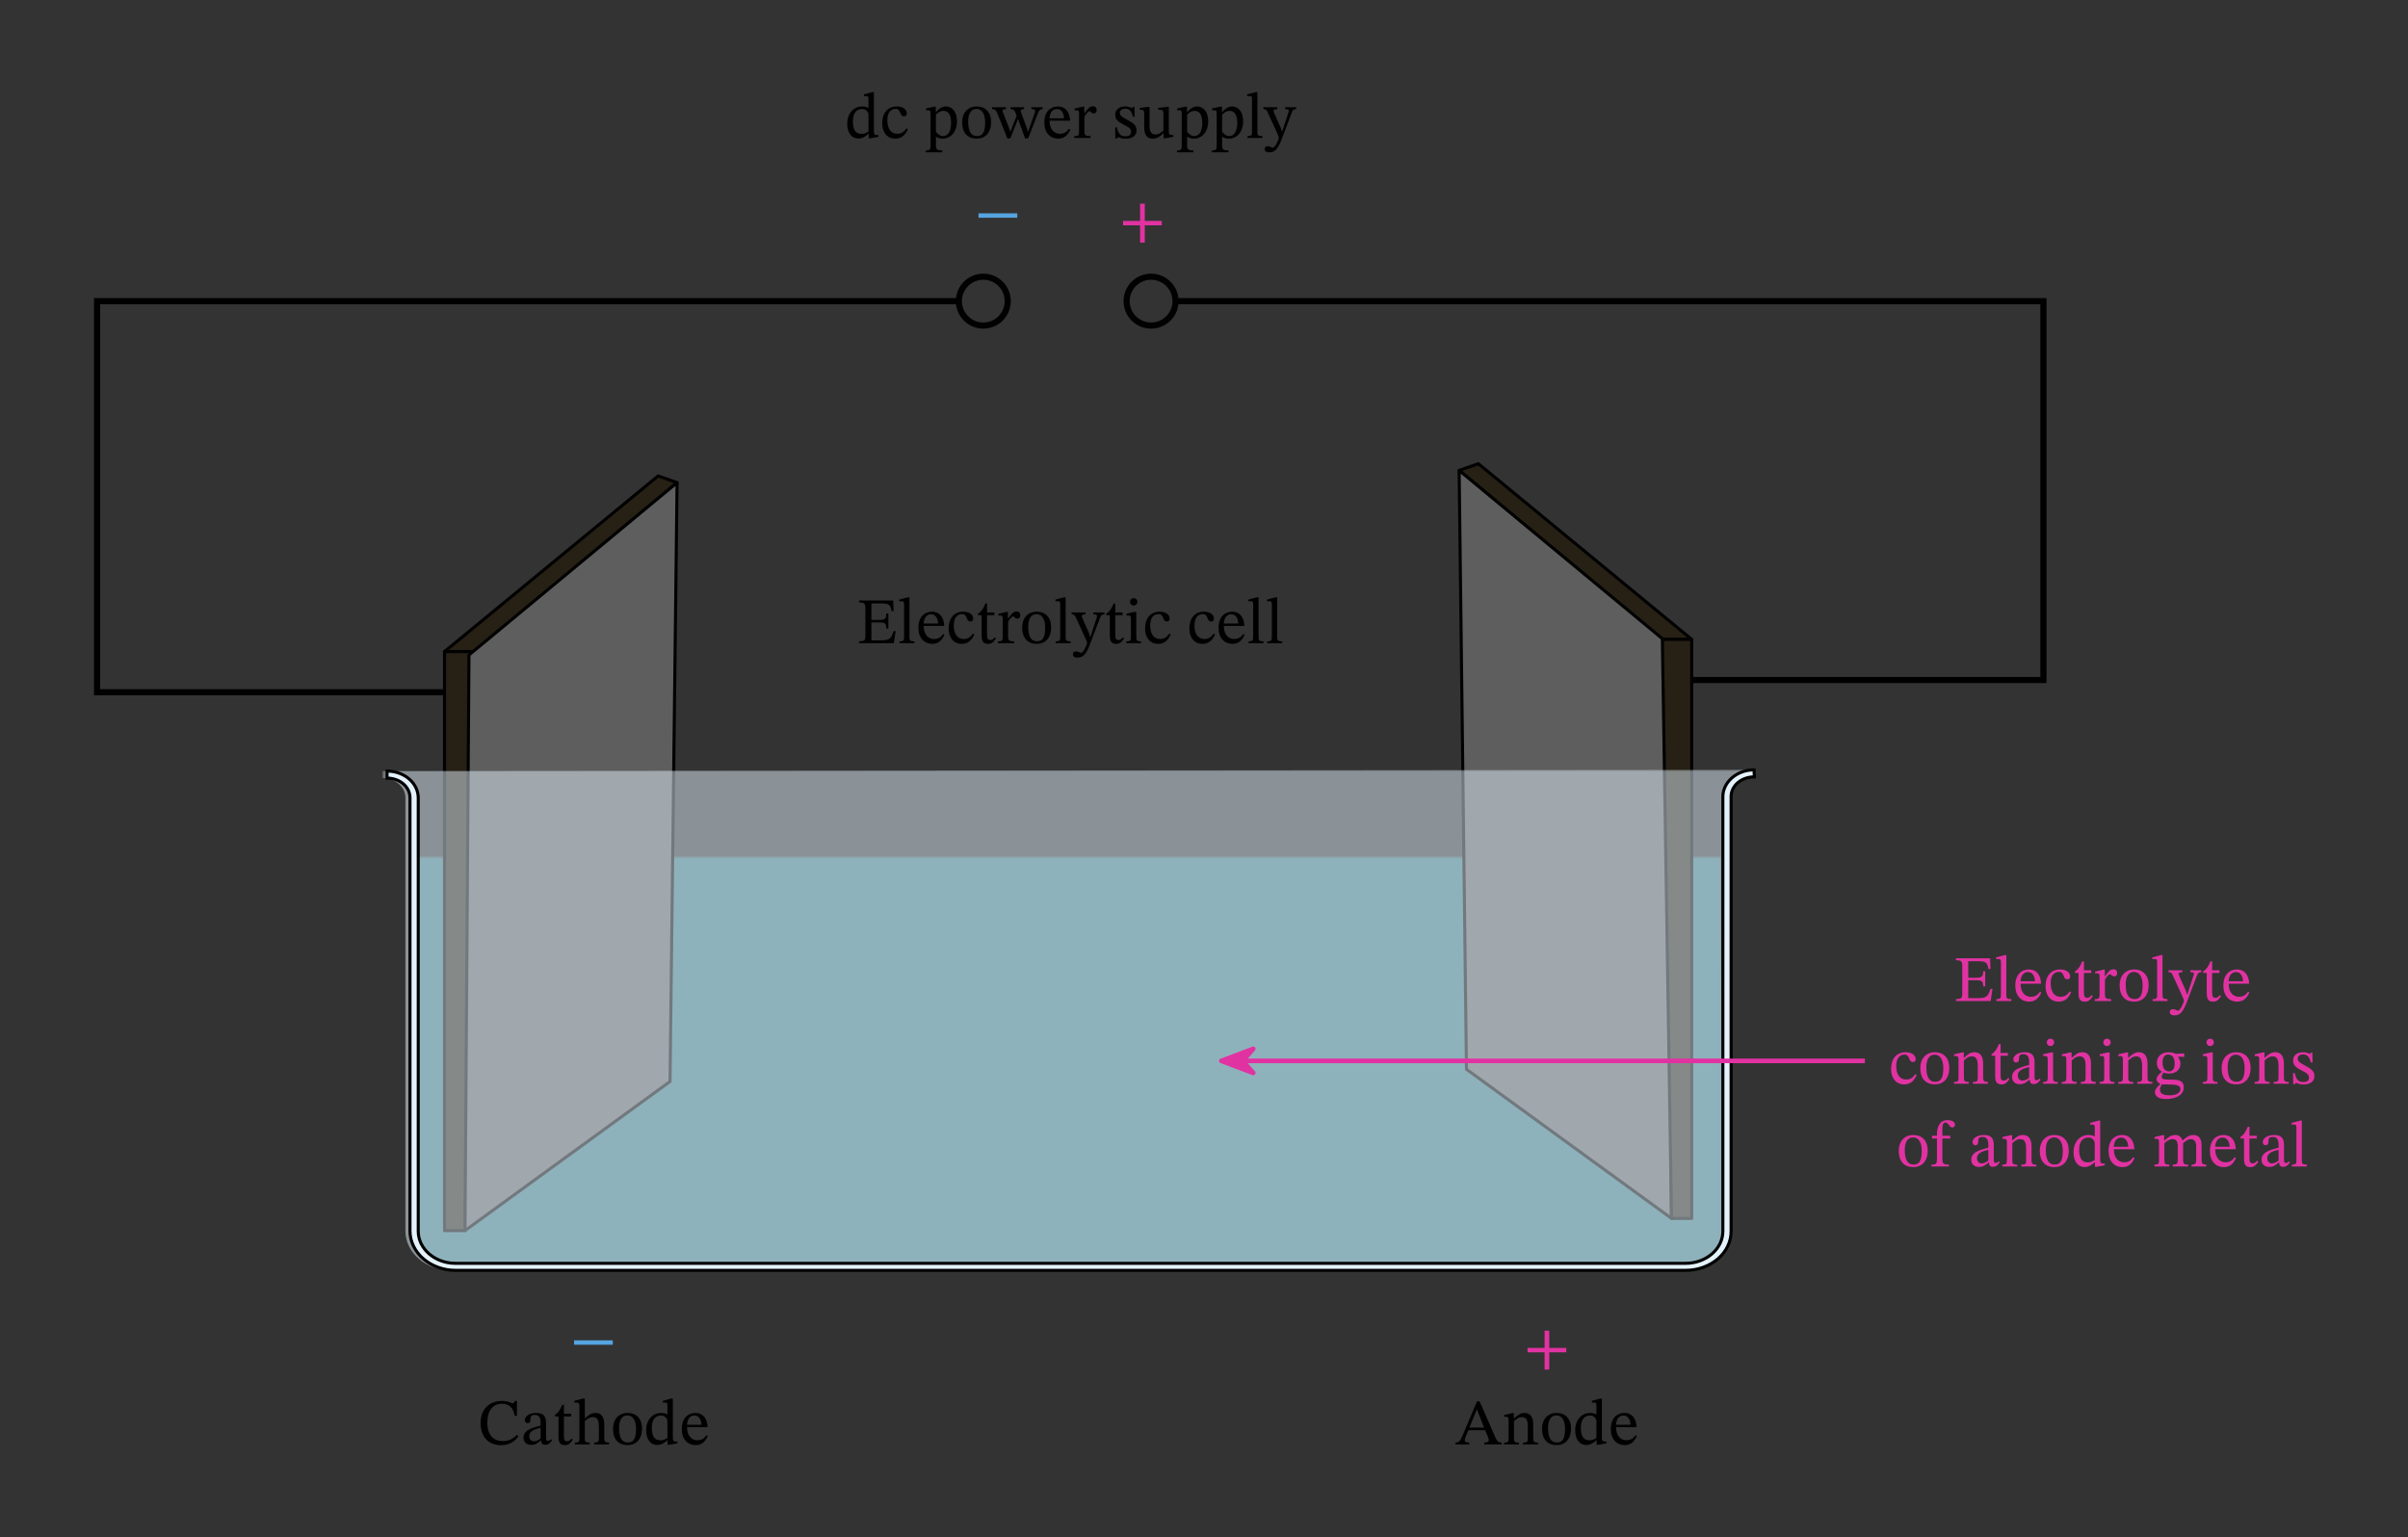
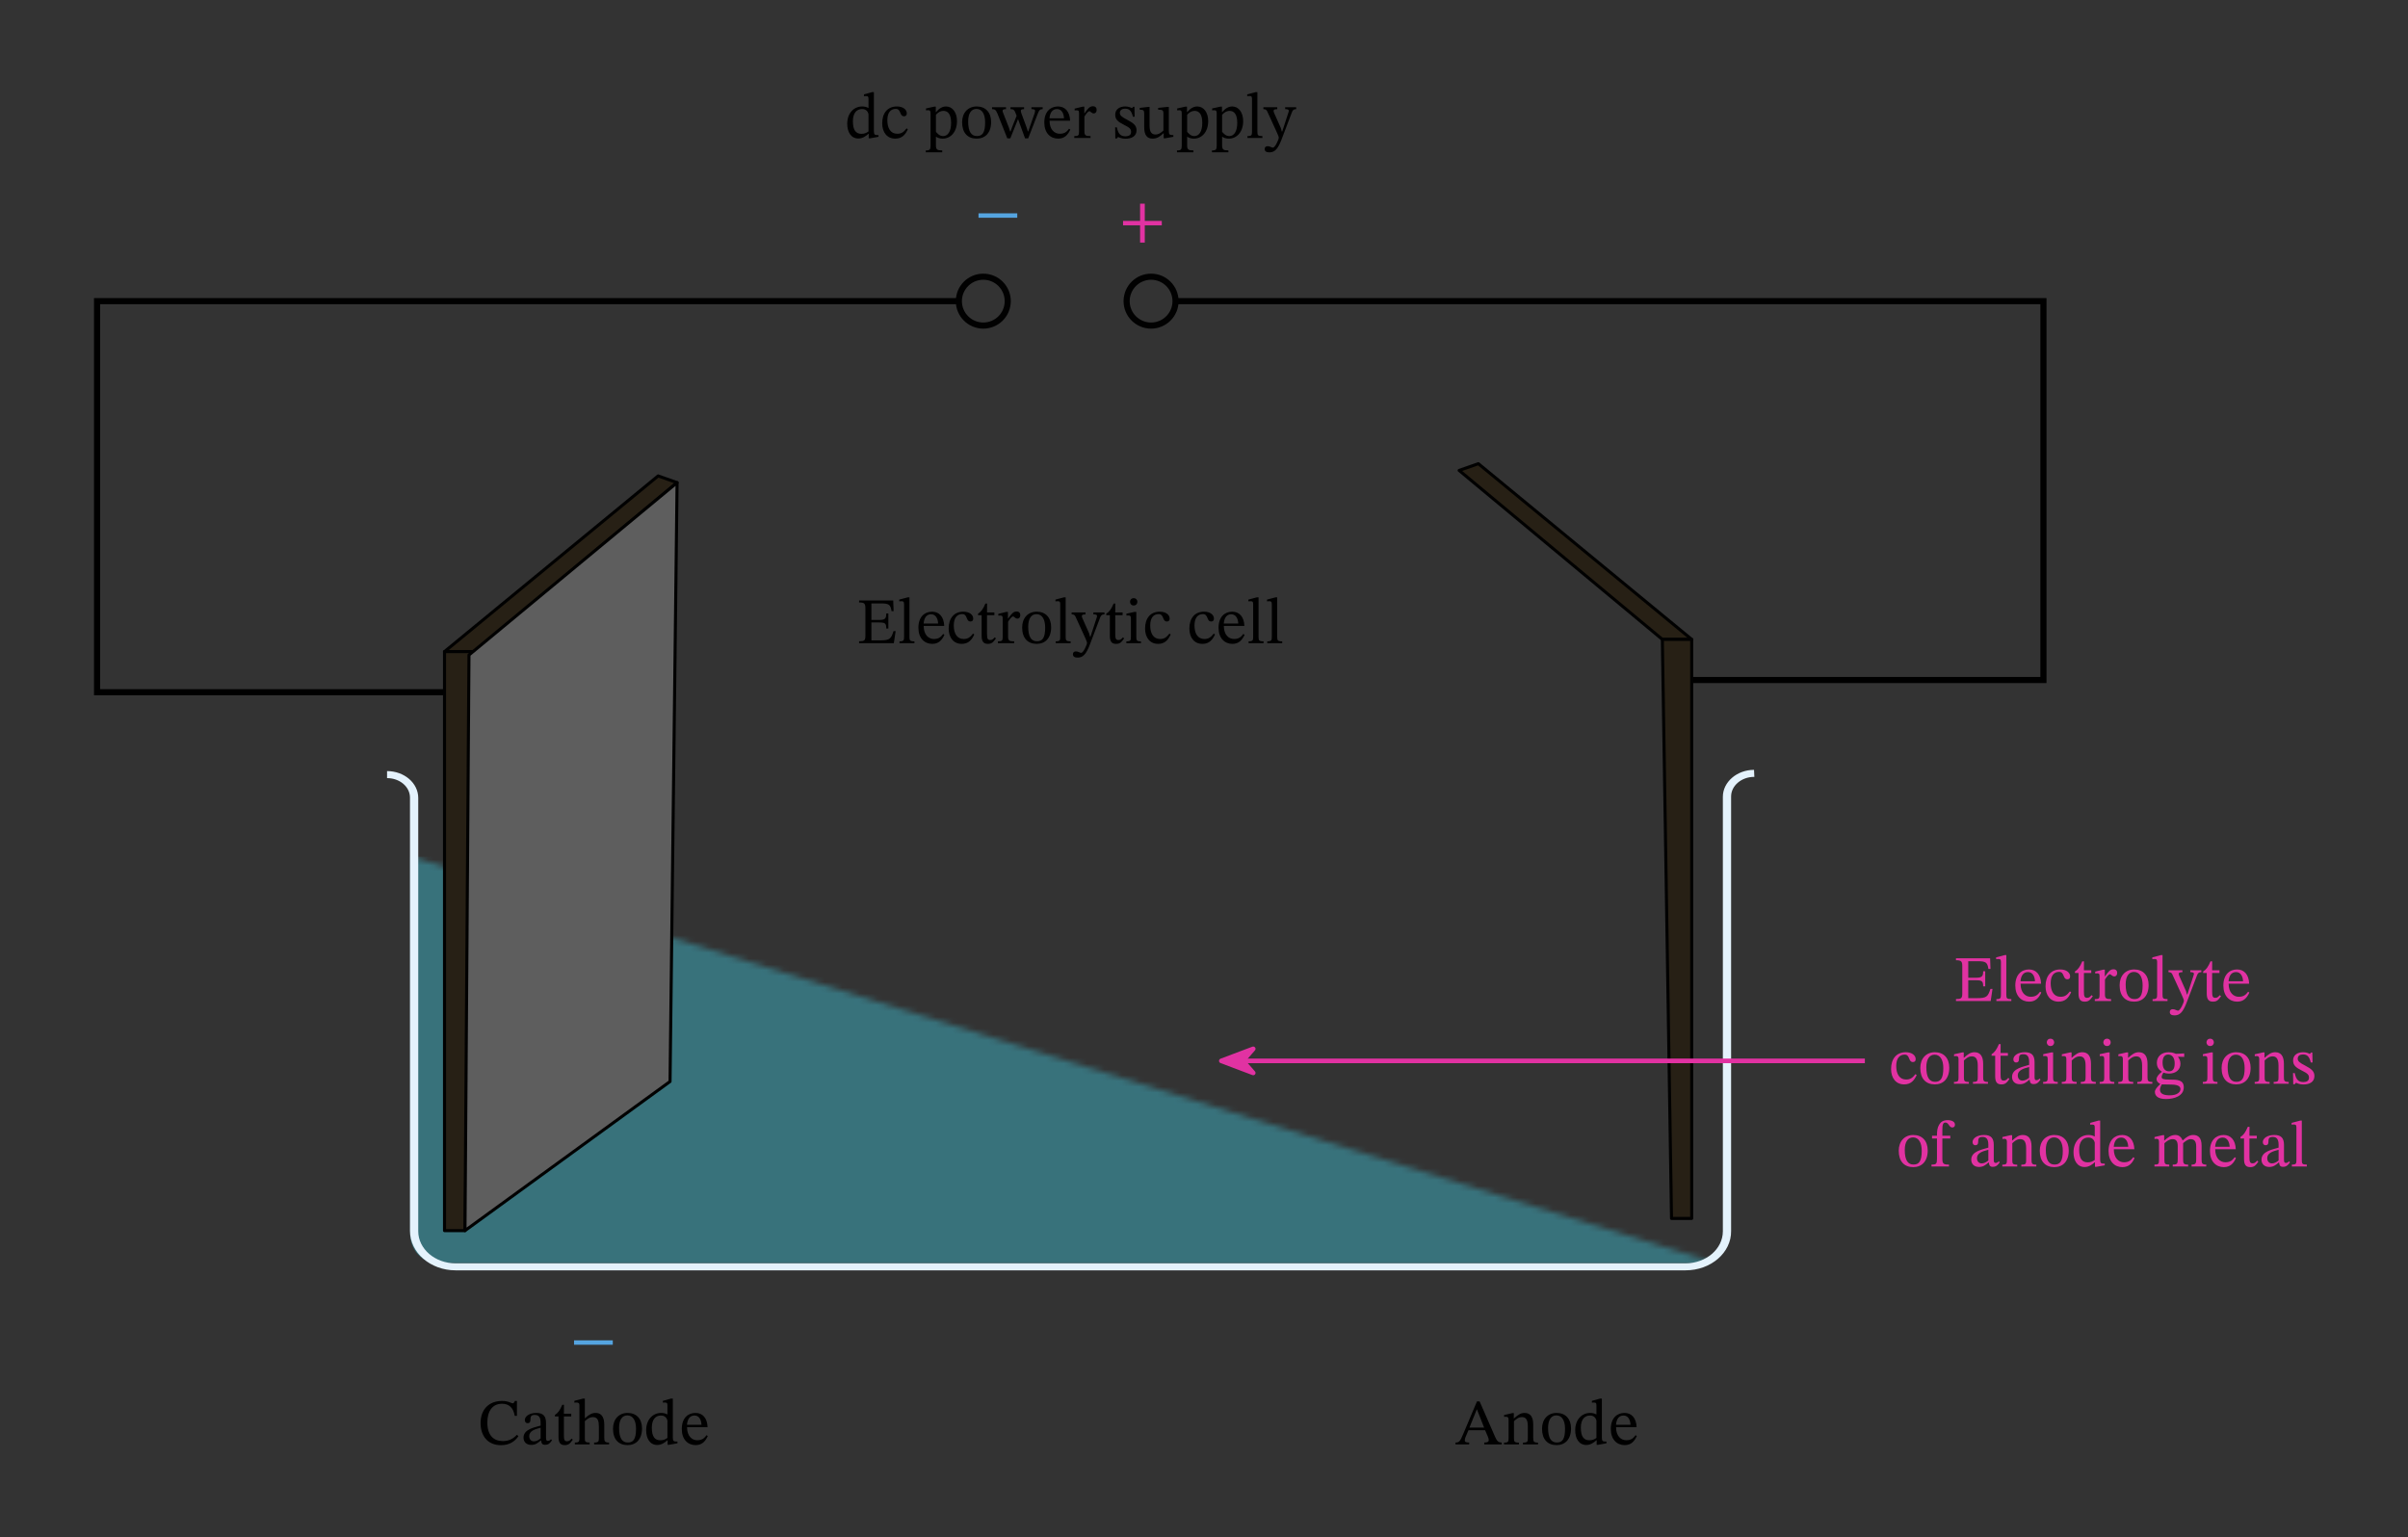
<svg xmlns="http://www.w3.org/2000/svg" xmlns:xlink="http://www.w3.org/1999/xlink" width="550.88" height="351.707" viewBox="0 0 413.16 263.78" class="displayed_equation">
  <rect x="0" y="0" width="413.16" height="263.78" fill="#333333" stroke="none" />
  <defs>
    <clipPath id="svg172172026301tikz_00010F">
      <path d="M 70.301 146.91 L 295.91 146.91 L 295.91 217.215 L 70.301 217.215 Z M 70.301 146.91" />
    </clipPath>
    <filter id="svg172172026301tikz_00010c" filterUnits="objectBoundingBox" x="0%" y="0%" width="100%" height="100%">
      <feColorMatrix in="SourceGraphic" values="0 0 0 0 1 0 0 0 0 1 0 0 0 0 1 0 0 0 1 0" />
    </filter>
    <clipPath id="svg172172026301tikz_00010b">
-       <path d="M 0.301 0.91 L 225.91 0.91 L 225.91 71.215 L 0.301 71.215 Z M 0.301 0.91" />
+       <path d="M 0.301 0.91 L 225.91 71.215 L 0.301 71.215 Z M 0.301 0.91" />
    </clipPath>
    <clipPath id="svg172172026301tikz_00010a">
      <path d="M0 0H226V72H0z" />
    </clipPath>
    <g clip-path="url(#svg172172026301tikz_00010a)">
      <g clip-path="url(#svg172172026301tikz_00010b)" id="svg172172026301tikz_00010d">
        <path d="M 0.301 71.215 L 225.91 71.215 L 225.91 0.91 L 0.301 0.91 Z M 0.301 71.215" fill-opacity=".502" />
      </g>
    </g>
    <mask id="svg172172026301tikz_00010H">
      <g filter="url(#svg172172026301tikz_00010c)">
        <use xlink:href="#svg172172026301tikz_00010d" />
      </g>
    </mask>
    <clipPath id="svg172172026301tikz_00010f">
      <path d="M 0.301 1 L 225.91 1 L 225.91 71 L 0.301 71 Z M 0.301 1" />
    </clipPath>
    <clipPath id="svg172172026301tikz_00010e">
      <path d="M0 0H226V72H0z" />
    </clipPath>
    <g clip-path="url(#svg172172026301tikz_00010e)">
      <g clip-path="url(#svg172172026301tikz_00010f)" id="svg172172026301tikz_00010G">
        <path d="M 225.238 1.004 C 225.133 19.199 225.656 47.566 225.656 65.711 C 225.656 68.488 223.508 70.797 220.832 70.797 L 5.168 70.797 C 2.547 70.797 0.344 68.543 0.344 65.711 C 0.344 65.711 0.344 22.504 0.344 1.004" fill="#3db1c4" />
      </g>
    </g>
    <clipPath id="svg172172026301tikz_00010h">
      <path d="M 1 0.375 L 41.469 0.375 L 41.469 31 L 1 31 Z M 1 0.375" />
    </clipPath>
    <clipPath id="svg172172026301tikz_00010i">
      <path d="M 1 0.375 L 41.469 0.375 L 41.469 31.117 L 1 31.117 Z M 1 0.375" />
    </clipPath>
    <clipPath id="svg172172026301tikz_00010g">
      <path d="M0 0H42V32H0z" />
    </clipPath>
    <g id="svg172172026301tikz_00010I" clip-path="url(#svg172172026301tikz_00010g)">
      <g clip-path="url(#svg172172026301tikz_00010h)">
        <path d="M 1.27 30.82 L 6.355 30.82 L 41.172 1.824 L 37.922 0.672 Z M 1.27 30.82" fill="#272015" />
      </g>
      <g clip-path="url(#svg172172026301tikz_00010i)">
        <path d="M 762.695 1519.597 L 813.555 1519.597 L 1161.719 1809.558 L 1129.219 1821.081 Z M 762.695 1519.597" transform="matrix(.1 0 0 -.1 -75 182.78)" fill="none" stroke-width="5.243" stroke-linecap="round" stroke-linejoin="round" stroke="#010101" stroke-miterlimit="10" />
      </g>
    </g>
    <clipPath id="svg172172026301tikz_00010k">
      <path d="M 0.008 0.559 L 5.621 0.559 L 5.621 100.445 L 0.008 100.445 Z M 0.008 0.559" />
    </clipPath>
    <clipPath id="svg172172026301tikz_00010j">
      <path d="M0 0H6V101H0z" />
    </clipPath>
    <g clip-path="url(#svg172172026301tikz_00010j)">
      <g clip-path="url(#svg172172026301tikz_00010k)" id="svg172172026301tikz_00010J">
        <path d="M 762.695 1519.597 L 762.695 525.964 L 797.812 525.964 L 813.555 1519.597 Z M 762.695 1519.597" transform="matrix(.1 0 0 -.1 -76 152.78)" fill="#272015" stroke-width="5.243" stroke-linecap="round" stroke-linejoin="round" stroke="#010101" stroke-miterlimit="10" />
      </g>
    </g>
    <clipPath id="svg172172026301tikz_00010m">
      <path d="M 0.484 0.531 L 37.469 0.531 L 37.469 129.48 L 0.484 129.48 Z M 0.484 0.531" />
    </clipPath>
    <clipPath id="svg172172026301tikz_00010l">
      <path d="M0 0H38V130H0z" />
    </clipPath>
    <g clip-path="url(#svg172172026301tikz_00010l)">
      <g clip-path="url(#svg172172026301tikz_00010m)" id="svg172172026301tikz_00010K">
        <path d="M 804.648 1513.816 L 1161.719 1809.558 L 1149.648 781.823 L 797.812 525.964 Z M 804.648 1513.816" transform="matrix(.1 0 0 -.1 -79 181.78)" fill="#5e5e5e" stroke-width="5.243" stroke-linecap="round" stroke-linejoin="round" stroke="#010101" stroke-miterlimit="10" />
      </g>
    </g>
    <clipPath id="svg172172026301tikz_00010o">
      <path d="M 0.059 0.277 L 40.551 0.277 L 40.551 31 L 0.059 31 Z M 0.059 0.277" />
    </clipPath>
    <clipPath id="svg172172026301tikz_00010n">
      <path d="M0 0H41V32H0z" />
    </clipPath>
    <g clip-path="url(#svg172172026301tikz_00010n)">
      <g clip-path="url(#svg172172026301tikz_00010o)" id="svg172172026301tikz_00010L">
        <path d="M 2902.578 1540.573 L 2852.227 1540.573 L 2503.555 1830.534 L 2536.562 1842.058 Z M 2902.578 1540.573" transform="matrix(.1 0 0 -.1 -250 184.78)" fill="#272015" stroke-width="5.243" stroke-linecap="round" stroke-linejoin="round" stroke="#010101" stroke-miterlimit="10" />
      </g>
    </g>
    <clipPath id="svg172172026301tikz_00010q">
      <path d="M 0.059 0.434 L 37 0.434 L 37 129.387 L 0.059 129.387 Z M 0.059 0.434" />
    </clipPath>
    <clipPath id="svg172172026301tikz_00010r">
      <path d="M 0.059 0.434 L 37.094 0.434 L 37.094 129.387 L 0.059 129.387 Z M 0.059 0.434" />
    </clipPath>
    <clipPath id="svg172172026301tikz_00010p">
-       <path d="M0 0H38V130H0z" />
-     </clipPath>
+       </clipPath>
    <g id="svg172172026301tikz_00010M" clip-path="url(#svg172172026301tikz_00010p)">
      <g clip-path="url(#svg172172026301tikz_00010q)">
        <path d="M 36.062 30.301 L 0.355 0.727 L 1.613 103.5 L 36.797 129.09 Z M 36.062 30.301" fill="#5e5e5e" />
      </g>
      <g clip-path="url(#svg172172026301tikz_00010r)">
        <path d="M 2860.625 1534.792 L 2503.555 1830.534 L 2516.133 802.8 L 2867.969 546.902 Z M 2860.625 1534.792" transform="matrix(.1 0 0 -.1 -250 183.78)" fill="none" stroke-width="5.243" stroke-linecap="round" stroke-linejoin="round" stroke="#010101" stroke-miterlimit="10" />
      </g>
    </g>
    <clipPath id="svg172172026301tikz_00010N">
      <path d="M 201 51 L 351.523 51 L 351.523 118 L 201 118 Z M 201 51" />
    </clipPath>
    <clipPath id="svg172172026301tikz_00010O">
      <path d="M 149 46.695 L 188 46.695 L 188 71 L 149 71 Z M 149 46.695" />
    </clipPath>
    <clipPath id="svg172172026301tikz_00010P">
      <path d="M 178 46.695 L 217 46.695 L 217 71 L 178 71 Z M 178 46.695" />
    </clipPath>
    <clipPath id="svg172172026301tikz_00010t">
      <path d="M 1 0.461 L 6.52 0.461 L 6.52 100.352 L 1 100.352 Z M 1 0.461" />
    </clipPath>
    <clipPath id="svg172172026301tikz_00010u">
      <path d="M 0.961 0.461 L 6.52 0.461 L 6.52 100.352 L 0.961 100.352 Z M 0.961 0.461" />
    </clipPath>
    <clipPath id="svg172172026301tikz_00010s">
      <path d="M0 0H7V101H0z" />
    </clipPath>
    <g id="svg172172026301tikz_00010Q" clip-path="url(#svg172172026301tikz_00010s)">
      <g clip-path="url(#svg172172026301tikz_00010t)">
        <path d="M 6.258 0.723 L 6.258 100.09 L 2.797 100.09 L 1.223 0.723 Z M 6.258 0.723" fill="#272015" />
      </g>
      <g clip-path="url(#svg172172026301tikz_00010u)">
        <path d="M 2902.578 1540.573 L 2902.578 546.902 L 2867.969 546.902 L 2852.227 1540.573 Z M 2902.578 1540.573" transform="matrix(.1 0 0 -.1 -284 154.78)" fill="none" stroke-width="5.243" stroke-linecap="round" stroke-linejoin="round" stroke="#010101" stroke-miterlimit="10" />
      </g>
    </g>
    <clipPath id="svg172172026301tikz_00010R">
      <path d="M 65.578 131.691 L 300.633 131.691 L 300.633 218.266 L 65.578 218.266 Z M 65.578 131.691" />
    </clipPath>
    <clipPath id="svg172172026301tikz_00010w">
      <path d="M 0.578 0.691 L 235.633 0.691 L 235.633 87.266 L 0.578 87.266 Z M 0.578 0.691" />
    </clipPath>
    <clipPath id="svg172172026301tikz_00010v">
      <path d="M0 0H236V88H0z" />
    </clipPath>
    <g clip-path="url(#svg172172026301tikz_00010v)">
      <g clip-path="url(#svg172172026301tikz_00010w)" id="svg172172026301tikz_00010x">
-         <path d="M 0.578 87.266 L 235.633 87.266 L 235.633 0.691 L 0.578 0.691 Z M 0.578 87.266" fill-opacity=".502" />
-       </g>
+         </g>
    </g>
    <mask id="svg172172026301tikz_00010T">
      <g filter="url(#svg172172026301tikz_00010c)">
        <use xlink:href="#svg172172026301tikz_00010x" />
      </g>
    </mask>
    <clipPath id="svg172172026301tikz_00010z">
      <path d="M 0.578 1 L 235.633 1 L 235.633 87 L 0.578 87 Z M 0.578 1" />
    </clipPath>
    <clipPath id="svg172172026301tikz_00010y">
      <path d="M0 0H236V88H0z" />
    </clipPath>
    <g clip-path="url(#svg172172026301tikz_00010y)">
      <g clip-path="url(#svg172172026301tikz_00010z)" id="svg172172026301tikz_00010S">
        <path d="M 235.164 1.113 L 235.219 2.32 L 235.164 2.32 C 233.016 2.32 231.234 3.84 231.234 5.676 L 231.234 80.238 C 231.234 83.961 227.723 87 223.422 87 L 12.371 87 C 8.07 87 4.559 83.961 4.559 80.238 L 4.559 5.887 C 4.559 3.996 2.773 2.531 0.625 2.531 L 0.625 1.324" fill="#e4f2fc" />
      </g>
    </g>
    <clipPath id="svg172172026301tikz_00010U">
      <path d="M 66 131 L 302 131 L 302 218.266 L 66 218.266 Z M 66 131" />
    </clipPath>
    <clipPath id="svg172172026301tikz_00010B">
      <path d="M 0.148 1 L 235.281 1 L 235.281 87 L 0.148 87 Z M 0.148 1" />
    </clipPath>
    <clipPath id="svg172172026301tikz_00010C">
      <path d="M 0.148 0.852 L 235.281 0.852 L 235.281 87.262 L 0.148 87.262 Z M 0.148 0.852" />
    </clipPath>
    <clipPath id="svg172172026301tikz_00010A">
      <path d="M0 0H236V88H0z" />
    </clipPath>
    <g id="svg172172026301tikz_00010V" clip-path="url(#svg172172026301tikz_00010A)">
      <g clip-path="url(#svg172172026301tikz_00010B)">
        <path d="M 223.207 87 L 12.156 87 C 7.855 87 4.344 83.961 4.344 80.238 L 4.344 5.887 C 4.344 3.996 2.562 2.531 0.41 2.531 L 0.41 1.324 C 3.348 1.324 5.762 3.367 5.762 5.938 L 5.762 80.289 C 5.762 83.332 8.645 85.797 12.156 85.797 L 223.207 85.797 C 226.723 85.797 229.605 83.332 229.605 80.289 L 229.605 5.727 C 229.605 3.211 232.016 1.113 234.953 1.113 L 235.008 2.32 L 234.953 2.32 C 232.805 2.32 231.02 3.84 231.02 5.676 L 231.02 80.238 C 231.074 83.961 227.562 87 223.207 87 Z M 223.207 87" fill="#e4f2fc" />
      </g>
      <g clip-path="url(#svg172172026301tikz_00010C)">
-         <path d="M 2892.07 457.8 L 781.562 457.8 C 738.555 457.8 703.438 488.191 703.438 525.417 L 703.438 1268.933 C 703.438 1287.839 685.625 1302.487 664.102 1302.487 L 664.102 1314.558 C 693.477 1314.558 717.617 1294.128 717.617 1268.425 L 717.617 524.909 C 717.617 494.48 746.445 469.831 781.562 469.831 L 2892.07 469.831 C 2927.227 469.831 2956.055 494.48 2956.055 524.909 L 2956.055 1270.534 C 2956.055 1295.691 2980.156 1316.667 3009.531 1316.667 L 3010.078 1304.597 L 3009.531 1304.597 C 2988.047 1304.597 2970.195 1289.402 2970.195 1271.042 L 2970.195 525.417 C 2970.742 488.191 2935.625 457.8 2892.07 457.8 Z M 2892.07 457.8" transform="matrix(.1 0 0 -.1 -66 132.78)" fill="none" stroke-width="5.243" stroke="#000" stroke-miterlimit="10" />
-       </g>
+         </g>
    </g>
    <clipPath id="svg172172026301tikz_00010E">
      <path d="M 1 0.059 L 8 0.059 L 8 6 L 1 6 Z M 1 0.059" />
    </clipPath>
    <clipPath id="svg172172026301tikz_00010D">
-       <path d="M0 0H9V7H0z" />
-     </clipPath>
+       </clipPath>
    <g clip-path="url(#svg172172026301tikz_00010D)">
      <g clip-path="url(#svg172172026301tikz_00010E)" id="svg172172026301tikz_00010W">
        <path d="M 1.555 3.055 L 7.023 5.121 L 5.219 3.055 L 7.023 0.992" fill="#e132a2" />
        <path d="M 2095.547 817.253 L 2150.234 796.589 L 2132.188 817.253 L 2150.234 837.878 Z M 2095.547 817.253" transform="matrix(.1 0 0 -.1 -208 84.78)" fill="none" stroke-width="7.97" stroke-linejoin="round" stroke="#e132a2" stroke-miterlimit="10" />
      </g>
    </g>
  </defs>
  <g clip-path="url(#svg172172026301tikz_00010F)">
    <use xlink:href="#svg172172026301tikz_00010G" transform="translate(70 146)" mask="url(#svg172172026301tikz_00010H)" />
  </g>
  <path d="M 1645.195 2121.003 L 166.523 2121.003 L 166.523 1449.87 L 764.258 1449.87" transform="matrix(.1 0 0 -.1 0 263.78)" fill="none" stroke-width="10.487" stroke="#000" stroke-miterlimit="10" />
  <use xlink:href="#svg172172026301tikz_00010I" transform="translate(75 81)" />
  <use xlink:href="#svg172172026301tikz_00010J" transform="translate(76 111)" />
  <use xlink:href="#svg172172026301tikz_00010K" transform="translate(79 82)" />
  <use xlink:href="#svg172172026301tikz_00010L" transform="translate(250 79)" />
  <use xlink:href="#svg172172026301tikz_00010M" transform="translate(250 80)" />
  <g clip-path="url(#svg172172026301tikz_00010N)">
    <path d="M 2016.953 2121.003 L 3506.094 2121.003 L 3506.094 1470.847 L 2902.578 1470.847" transform="matrix(.1 0 0 -.1 0 263.78)" fill="none" stroke-width="10.487" stroke="#000" stroke-miterlimit="10" />
  </g>
  <g clip-path="url(#svg172172026301tikz_00010O)">
    <path d="M 1729.062 2121.003 C 1729.062 2097.839 1710.312 2079.089 1687.109 2079.089 C 1663.945 2079.089 1645.195 2097.839 1645.195 2121.003 C 1645.195 2144.206 1663.945 2162.956 1687.109 2162.956 C 1710.312 2162.956 1729.062 2144.206 1729.062 2121.003 Z M 1729.062 2121.003" transform="matrix(.1 0 0 -.1 0 263.78)" fill="none" stroke-width="10.487" stroke="#010101" stroke-miterlimit="10" />
  </g>
  <g clip-path="url(#svg172172026301tikz_00010P)">
    <path d="M 2016.953 2121.003 C 2016.953 2097.839 1998.164 2079.089 1975 2079.089 C 1951.836 2079.089 1933.047 2097.839 1933.047 2121.003 C 1933.047 2144.206 1951.836 2162.956 1975 2162.956 C 1998.164 2162.956 2016.953 2144.206 2016.953 2121.003 Z M 2016.953 2121.003" transform="matrix(.1 0 0 -.1 0 263.78)" fill="none" stroke-width="10.487" stroke="#010101" stroke-miterlimit="10" />
  </g>
  <use xlink:href="#svg172172026301tikz_00010Q" transform="translate(284 109)" />
  <g clip-path="url(#svg172172026301tikz_00010R)">
    <use xlink:href="#svg172172026301tikz_00010S" transform="translate(65 131)" mask="url(#svg172172026301tikz_00010T)" />
  </g>
  <g clip-path="url(#svg172172026301tikz_00010U)">
    <use xlink:href="#svg172172026301tikz_00010V" transform="translate(66 131)" />
  </g>
  <path d="M 167.891 37.367 L 174.539 37.367 L 174.539 36.609 L 167.891 36.609 Z M 167.891 37.367" fill="#55a4e0" />
  <path d="M 199.34 38.668 L 199.34 37.91 L 196.418 37.91 L 196.418 34.953 L 195.613 34.953 L 195.613 37.91 L 192.691 37.91 L 192.691 38.668 L 195.613 38.668 L 195.613 41.629 L 196.418 41.629 L 196.418 38.668 L 199.34 38.668" fill="#e132a2" />
  <path d="M150.734 23.477L150.734 23.18 150.5 23.18C150.09 23.18 149.941 23.066 149.941 22.484L149.941 15.805 149.641 15.805 148.234 16.195 148.234 16.508C148.234 16.508 148.426 16.484 148.523 16.484 148.961 16.484 149.016 16.586 149.016 17.074L149.016 18.535C148.672 18.348 148.301 18.27 147.934 18.27 146.527 18.27 145.367 19.395 145.367 21.234 145.367 22.664 146.016 23.77 147.277 23.77 148.012 23.77 148.582 23.348 149.004 22.965L149.051 22.965 149.051 23.734 149.305 23.734zM149.016 22.555C148.629 22.82 148.324 22.965 147.801 22.965 146.852 22.965 146.34 22.34 146.34 20.801 146.34 19.395 146.977 18.715 147.914 18.715 148.602 18.715 148.926 19.148 149.016 19.609L149.016 22.555M155.551 22.027C155.051 22.676 154.672 22.953 153.945 22.953 152.797 22.953 152.25 21.996 152.25 20.637 152.25 19.352 152.797 18.684 153.699 18.684 154.66 18.684 154.289 19.953 155.117 19.953 155.43 19.953 155.586 19.773 155.586 19.453 155.586 18.805 154.938 18.27 153.891 18.27 152.281 18.27 151.367 19.406 151.367 21.156 151.367 22.711 152.203 23.789 153.602 23.789 154.793 23.789 155.34 23.09 155.766 22.184L155.551 22.027M160.562 18.301L160.285 18.301 158.879 18.613 158.879 18.938C158.879 18.938 159.09 18.914 159.234 18.914 159.605 18.914 159.66 19.062 159.66 19.484L159.66 25.008C159.66 25.633 159.547 25.82 158.844 25.82L158.844 26.137 161.668 26.137 161.668 25.812C160.797 25.812 160.586 25.664 160.586 24.941L160.586 23.477 160.629 23.477C160.953 23.703 161.332 23.789 161.758 23.789 163.094 23.789 164.199 22.664 164.199 20.766 164.199 19.309 163.43 18.27 162.328 18.27 161.668 18.27 161.133 18.613 160.598 19.238L160.562 19.238zM160.586 19.707C160.797 19.43 161.277 19.027 161.867 19.027 162.695 19.027 163.188 19.676 163.188 21.078 163.188 22.633 162.594 23.355 161.812 23.355 161.188 23.355 160.797 22.855 160.586 22.621L160.586 19.707M167.578 18.27C166.07 18.27 165.078 19.363 165.078 20.98 165.078 22.789 166.016 23.789 167.578 23.789 169.027 23.789 170.055 22.809 170.055 20.938 170.055 19.285 169.105 18.27 167.578 18.27zM167.535 18.691C168.527 18.691 169.027 19.617 169.027 20.992 169.027 22.809 168.539 23.348 167.621 23.348 166.664 23.355 166.117 22.609 166.117 20.836 166.117 19.406 166.688 18.691 167.535 18.691M178.902 18.402L176.969 18.402 176.969 18.727C177.383 18.727 177.594 18.793 177.594 19.004 177.594 19.195 177.539 19.352 177.527 19.406L176.648 21.906 176.426 22.555 176.359 22.555 176.156 21.906 175.254 19.465C175.195 19.297 175.152 19.141 175.152 19.004 175.152 18.828 175.285 18.727 175.711 18.727L175.711 18.402 173.379 18.402 173.379 18.727C173.871 18.727 174.039 18.816 174.305 19.539L174.43 19.875 173.621 21.906 173.391 22.555 173.312 22.555 173.109 21.906 172.141 19.441C172.074 19.273 172.016 19.148 172.016 19.004 172.016 18.828 172.164 18.727 172.609 18.727L172.609 18.402 170.211 18.402 170.211 18.727C170.703 18.727 170.867 18.848 171.16 19.539L172.832 23.746 173.344 23.746 174.648 20.5 174.695 20.5 175.879 23.746 176.414 23.746 178.074 19.465C178.297 18.883 178.465 18.727 178.902 18.727L178.902 18.402M183.43 22.086C183.074 22.555 182.727 22.953 181.824 22.953 180.93 22.953 180.082 22.254 180.082 20.715L183.609 20.715C183.555 19.148 182.75 18.27 181.531 18.27 180.227 18.27 179.18 19.16 179.18 21.023 179.18 22.82 180.219 23.789 181.555 23.789 182.703 23.789 183.242 23.09 183.641 22.242zM180.07 20.301C180.16 19.262 180.609 18.715 181.367 18.715 182.156 18.715 182.527 19.473 182.559 20.301L180.07 20.301M186.043 18.301L185.773 18.301 184.391 18.637 184.391 18.949C184.391 18.949 184.512 18.926 184.734 18.926 185.137 18.926 185.137 19.129 185.137 19.531L185.137 22.598C185.137 23.223 185.059 23.355 184.324 23.355L184.324 23.68 187.113 23.68 187.113 23.355C186.277 23.355 186.062 23.246 186.062 22.543L186.062 20C186.332 19.551 186.688 19.082 186.945 19.082 187.078 19.082 187.301 19.465 187.672 19.465 187.914 19.465 188.16 19.285 188.16 18.859 188.16 18.48 187.949 18.234 187.516 18.234 186.977 18.234 186.645 18.629 186.074 19.453L186.043 19.453 186.043 18.301M191.336 21.852L191.367 23.77 191.602 23.77 191.84 23.512 191.859 23.512C192.148 23.637 192.484 23.805 193.133 23.805 194.137 23.805 195.008 23.398 195.008 22.352 195.008 21.527 194.461 21.113 193.445 20.578 192.508 20.098 192.141 19.82 192.141 19.387 192.141 18.883 192.527 18.648 193.043 18.648 193.723 18.648 194.137 18.973 194.383 20.031L194.68 20.031 194.648 18.324 194.426 18.324 194.234 18.559 194.227 18.559C193.945 18.426 193.609 18.27 193.055 18.27 192.094 18.27 191.348 18.762 191.348 19.676 191.348 20.5 191.805 20.891 192.82 21.402 193.855 21.918 194.07 22.129 194.07 22.652 194.07 23.18 193.668 23.391 193.109 23.391 192.281 23.391 191.859 23 191.625 21.852L191.336 21.852M201.324 23.18L201.215 23.18C200.68 23.18 200.543 23.102 200.543 22.441L200.543 18.348 200.273 18.348 198.715 18.516 198.715 18.828C199.43 18.828 199.617 18.883 199.617 19.473L199.617 22.406C199.172 22.801 198.812 23.078 198.246 23.078 197.664 23.078 197.242 22.742 197.242 21.605L197.242 18.348 196.996 18.348 195.555 18.516 195.555 18.828C196.16 18.84 196.316 18.883 196.316 19.484L196.316 21.75C196.316 23.266 196.852 23.789 197.777 23.789 198.492 23.789 199.016 23.457 199.605 22.879L199.664 22.879 199.664 23.734 199.906 23.734 201.324 23.477 201.324 23.18M203.664 18.301L203.383 18.301 201.98 18.613 201.98 18.938C201.98 18.938 202.191 18.914 202.336 18.914 202.703 18.914 202.758 19.062 202.758 19.484L202.758 25.008C202.758 25.633 202.648 25.82 201.945 25.82L201.945 26.137 204.77 26.137 204.77 25.812C203.898 25.812 203.688 25.664 203.688 24.941L203.688 23.477 203.73 23.477C204.055 23.703 204.434 23.789 204.859 23.789 206.195 23.789 207.301 22.664 207.301 20.766 207.301 19.309 206.531 18.27 205.426 18.27 204.77 18.27 204.234 18.613 203.695 19.238L203.664 19.238zM203.688 19.707C203.898 19.43 204.379 19.027 204.969 19.027 205.793 19.027 206.285 19.676 206.285 21.078 206.285 22.633 205.695 23.355 204.914 23.355 204.289 23.355 203.898 22.855 203.688 22.621L203.688 19.707M209.664 18.301L209.383 18.301 207.98 18.613 207.98 18.938C207.98 18.938 208.191 18.914 208.336 18.914 208.703 18.914 208.758 19.062 208.758 19.484L208.758 25.008C208.758 25.633 208.648 25.82 207.945 25.82L207.945 26.137 210.77 26.137 210.77 25.812C209.898 25.812 209.688 25.664 209.688 24.941L209.688 23.477 209.73 23.477C210.055 23.703 210.434 23.789 210.859 23.789 212.195 23.789 213.301 22.664 213.301 20.766 213.301 19.309 212.531 18.27 211.426 18.27 210.77 18.27 210.234 18.613 209.695 19.238L209.664 19.238zM209.688 19.707C209.898 19.43 210.379 19.027 210.969 19.027 211.793 19.027 212.285 19.676 212.285 21.078 212.285 22.633 211.695 23.355 210.914 23.355 210.289 23.355 209.898 22.855 209.688 22.621L209.688 19.707M216.602 23.355C215.797 23.355 215.742 23.199 215.742 22.555L215.742 15.805 215.465 15.805 213.992 16.195 213.992 16.496C213.992 16.496 214.156 16.473 214.348 16.473 214.629 16.473 214.816 16.496 214.816 16.953L214.816 22.555C214.816 23.18 214.77 23.355 214.035 23.355L214.035 23.68 216.602 23.68 216.602 23.355M222.398 18.402L220.504 18.402 220.504 18.727C220.871 18.727 221.129 18.781 221.129 19.004 221.129 19.094 221.094 19.195 221.07 19.285L220.004 22.555 219.922 22.555 219.766 21.973 218.672 19.52C218.605 19.363 218.516 19.172 218.516 19.039 218.516 18.84 218.652 18.738 219.152 18.738L219.152 18.402 216.766 18.402 216.766 18.727C217.168 18.727 217.324 18.871 217.438 19.129L219.074 22.711C219.211 23.012 219.41 23.477 219.41 23.625 219.41 23.945 218.773 25.332 218.418 25.332 218.141 25.332 217.906 25.086 217.516 25.086 217.215 25.086 216.988 25.23 216.988 25.566 216.988 25.988 217.312 26.145 217.812 26.145 218.719 26.145 219.266 25.566 219.891 23.926L221.629 19.352C221.785 18.914 221.953 18.727 222.398 18.727L222.398 18.402M153.672 108.305L153.312 108.305C152.879 109.633 152.68 109.898 150.949 109.891L149.512 109.891 149.512 106.82 150.816 106.82C151.844 106.82 152.066 106.945 152.066 107.859L152.422 107.859 152.422 105.27 152.066 105.27C152.066 106.176 151.844 106.387 150.816 106.387L149.512 106.387 149.512 103.551 151.148 103.551C152.523 103.551 152.801 103.766 152.969 104.879L153.324 104.879 153.258 103.051 147.402 103.051 147.402 103.387C148.305 103.387 148.484 103.562 148.484 104.41L148.484 109.062C148.484 109.934 148.305 110.047 147.402 110.047L147.402 110.379 153.359 110.379 153.672 108.305M156.898 110.059C156.098 110.059 156.043 109.898 156.043 109.254L156.043 102.504 155.762 102.504 154.289 102.895 154.289 103.195C154.289 103.195 154.457 103.176 154.648 103.176 154.926 103.176 155.117 103.195 155.117 103.652L155.117 109.254C155.117 109.879 155.07 110.059 154.336 110.059L154.336 110.379 156.898 110.379 156.898 110.059M161.828 108.785C161.473 109.254 161.129 109.656 160.223 109.656 159.332 109.656 158.484 108.953 158.484 107.414L162.008 107.414C161.953 105.852 161.148 104.969 159.934 104.969 158.629 104.969 157.578 105.859 157.578 107.727 157.578 109.52 158.617 110.492 159.957 110.492 161.105 110.492 161.641 109.789 162.043 108.941zM158.473 107C158.562 105.965 159.008 105.414 159.766 105.414 160.559 105.414 160.926 106.176 160.961 107L158.473 107M166.953 108.727C166.449 109.375 166.07 109.656 165.344 109.656 164.195 109.656 163.648 108.695 163.648 107.336 163.648 106.051 164.195 105.383 165.102 105.383 166.059 105.383 165.691 106.652 166.516 106.652 166.828 106.652 166.984 106.477 166.984 106.152 166.984 105.504 166.34 104.969 165.289 104.969 163.684 104.969 162.77 106.105 162.77 107.859 162.77 109.41 163.605 110.492 165 110.492 166.195 110.492 166.738 109.789 167.164 108.887L166.953 108.727M170.668 109.375C170.391 109.688 170.246 109.832 169.887 109.832 169.453 109.832 169.352 109.566 169.352 108.773L169.352 105.57 170.613 105.57 170.613 105.102 169.352 105.102 169.363 103.574 169.074 103.574C168.672 104.523 168.34 104.992 167.812 105.312L167.812 105.57 168.426 105.57 168.426 109.086C168.426 110.09 168.75 110.492 169.496 110.492 170.211 110.492 170.445 110.156 170.883 109.555L170.668 109.375M172.941 105.004L172.672 105.004 171.289 105.34 171.289 105.648C171.289 105.648 171.414 105.629 171.637 105.629 172.039 105.629 172.039 105.828 172.039 106.23L172.039 109.297C172.039 109.922 171.961 110.059 171.223 110.059L171.223 110.379 174.012 110.379 174.012 110.059C173.176 110.059 172.965 109.945 172.965 109.242L172.965 106.699C173.23 106.254 173.59 105.781 173.844 105.781 173.98 105.781 174.203 106.164 174.57 106.164 174.816 106.164 175.062 105.984 175.062 105.562 175.062 105.184 174.852 104.938 174.414 104.938 173.879 104.938 173.543 105.328 172.977 106.152L172.941 106.152 172.941 105.004M177.879 104.969C176.371 104.969 175.379 106.062 175.379 107.68 175.379 109.488 176.316 110.492 177.879 110.492 179.328 110.492 180.355 109.512 180.355 107.637 180.355 105.984 179.406 104.969 177.879 104.969zM177.836 105.391C178.828 105.391 179.328 106.32 179.328 107.691 179.328 109.512 178.84 110.047 177.922 110.047 176.965 110.059 176.418 109.309 176.418 107.535 176.418 106.105 176.984 105.391 177.836 105.391M183.699 110.059C182.898 110.059 182.844 109.898 182.844 109.254L182.844 102.504 182.562 102.504 181.09 102.895 181.09 103.195C181.09 103.195 181.258 103.176 181.445 103.176 181.727 103.176 181.914 103.195 181.914 103.652L181.914 109.254C181.914 109.879 181.871 110.059 181.133 110.059L181.133 110.379 183.699 110.379 183.699 110.059M189.5 105.102L187.602 105.102 187.602 105.426C187.973 105.426 188.227 105.484 188.227 105.703 188.227 105.793 188.195 105.895 188.172 105.984L187.102 109.254 187.023 109.254 186.867 108.676 185.773 106.219C185.707 106.062 185.617 105.871 185.617 105.738 185.617 105.539 185.754 105.438 186.254 105.438L186.254 105.102 183.867 105.102 183.867 105.426C184.266 105.426 184.422 105.57 184.535 105.828L186.176 109.41C186.309 109.711 186.512 110.18 186.512 110.324 186.512 110.648 185.875 112.031 185.516 112.031 185.238 112.031 185.004 111.785 184.613 111.785 184.312 111.785 184.09 111.93 184.09 112.266 184.09 112.688 184.414 112.848 184.914 112.848 185.82 112.848 186.367 112.266 186.992 110.625L188.73 106.051C188.887 105.617 189.055 105.426 189.5 105.426L189.5 105.102M192.668 109.375C192.391 109.688 192.246 109.832 191.887 109.832 191.453 109.832 191.352 109.566 191.352 108.773L191.352 105.57 192.613 105.57 192.613 105.102 191.352 105.102 191.363 103.574 191.074 103.574C190.672 104.523 190.34 104.992 189.812 105.312L189.812 105.57 190.426 105.57 190.426 109.086C190.426 110.09 190.75 110.492 191.496 110.492 192.211 110.492 192.445 110.156 192.883 109.555L192.668 109.375M194.516 102.648C194.129 102.648 193.883 102.938 193.883 103.273 193.883 103.617 194.141 103.91 194.516 103.91 194.906 103.91 195.152 103.617 195.152 103.273 195.152 102.938 194.906 102.648 194.516 102.648zM195.766 110.066C195.02 110.066 194.965 109.898 194.965 109.254L194.965 105.004 194.672 105.004 193.27 105.312 193.27 105.637C193.27 105.637 193.391 105.617 193.547 105.617 193.871 105.617 194.039 105.66 194.039 106.141L194.039 109.254C194.039 109.891 194.004 110.066 193.258 110.066L193.258 110.379 195.766 110.379 195.766 110.066M200.652 108.727C200.148 109.375 199.77 109.656 199.047 109.656 197.898 109.656 197.352 108.695 197.352 107.336 197.352 106.051 197.898 105.383 198.801 105.383 199.758 105.383 199.391 106.652 200.219 106.652 200.531 106.652 200.688 106.477 200.688 106.152 200.688 105.504 200.039 104.969 198.988 104.969 197.383 104.969 196.469 106.105 196.469 107.859 196.469 109.41 197.305 110.492 198.699 110.492 199.895 110.492 200.438 109.789 200.863 108.887L200.652 108.727M208.254 108.727C207.75 109.375 207.371 109.656 206.645 109.656 205.496 109.656 204.949 108.695 204.949 107.336 204.949 106.051 205.496 105.383 206.398 105.383 207.359 105.383 206.992 106.652 207.816 106.652 208.129 106.652 208.285 106.477 208.285 106.152 208.285 105.504 207.637 104.969 206.59 104.969 204.984 104.969 204.07 106.105 204.07 107.859 204.07 109.41 204.906 110.492 206.301 110.492 207.492 110.492 208.039 109.789 208.465 108.887L208.254 108.727M213.328 108.785C212.973 109.254 212.629 109.656 211.723 109.656 210.832 109.656 209.984 108.953 209.984 107.414L213.508 107.414C213.453 105.852 212.648 104.969 211.434 104.969 210.129 104.969 209.078 105.859 209.078 107.727 209.078 109.52 210.117 110.492 211.457 110.492 212.605 110.492 213.141 109.789 213.543 108.941zM209.973 107C210.062 105.965 210.508 105.414 211.266 105.414 212.059 105.414 212.426 106.176 212.461 107L209.973 107M216.801 110.059C215.996 110.059 215.941 109.898 215.941 109.254L215.941 102.504 215.664 102.504 214.191 102.895 214.191 103.195C214.191 103.195 214.359 103.176 214.547 103.176 214.828 103.176 215.016 103.195 215.016 103.652L215.016 109.254C215.016 109.879 214.969 110.059 214.234 110.059L214.234 110.379 216.801 110.379 216.801 110.059M220 110.059C219.195 110.059 219.141 109.898 219.141 109.254L219.141 102.504 218.863 102.504 217.391 102.895 217.391 103.195C217.391 103.195 217.559 103.176 217.746 103.176 218.027 103.176 218.215 103.195 218.215 103.652L218.215 109.254C218.215 109.879 218.172 110.059 217.434 110.059L217.434 110.379 220 110.379 220 110.059M88.684 246.219C88.059 246.898 87.312 247.301 86.285 247.301 84.711 247.301 83.617 246.34 83.617 244.109 83.617 242.125 84.523 240.895 86.129 240.895 87.277 240.895 88.07 241.508 88.316 242.969L88.695 242.969 88.695 240.414 88.359 240.414C88.227 240.641 88.16 240.816 87.98 240.816 87.703 240.816 87.289 240.414 86.117 240.414 83.977 240.414 82.457 241.789 82.457 244.219 82.457 246.395 83.664 248.004 85.961 248.004 87.422 248.004 88.348 247.355 88.953 246.453L88.684 246.219M92.836 247.188C92.902 247.68 93.016 247.938 93.508 247.938 94.074 247.938 94.344 247.703 94.711 247.164L94.543 246.988C94.387 247.156 94.23 247.266 94.02 247.266 93.785 247.266 93.684 247.176 93.684 246.719L93.684 244.188C93.684 243.027 93.227 242.469 92.012 242.469 90.797 242.469 90.047 243.07 90.047 243.695 90.047 244.062 90.293 244.23 90.516 244.23 90.828 244.23 91.008 244.062 91.008 243.719 91.008 243.047 91.117 242.812 91.754 242.812 92.422 242.812 92.758 243.184 92.758 244.152L92.758 244.645C91.797 244.945 89.824 245.234 89.824 246.707 89.824 247.422 90.293 247.957 91.152 247.957 91.867 247.957 92.266 247.645 92.793 247.188zM92.758 246.852C92.379 247.164 91.977 247.344 91.609 247.344 91.129 247.344 90.805 247 90.805 246.441 90.805 245.57 91.742 245.27 92.758 245.012L92.758 246.852M98.07 246.875C97.789 247.188 97.645 247.332 97.289 247.332 96.852 247.332 96.754 247.066 96.754 246.273L96.754 243.07 98.012 243.07 98.012 242.602 96.754 242.602 96.766 241.074 96.473 241.074C96.07 242.023 95.738 242.492 95.211 242.812L95.211 243.07 95.828 243.07 95.828 246.586C95.828 247.59 96.148 247.992 96.898 247.992 97.609 247.992 97.844 247.656 98.281 247.055L98.07 246.875M100.344 243.875C100.887 243.371 101.289 243.184 101.727 243.184 102.629 243.184 102.754 243.953 102.754 244.867L102.754 246.797C102.754 247.332 102.707 247.555 101.938 247.555L101.938 247.879 104.504 247.879 104.504 247.555C103.801 247.555 103.68 247.344 103.68 246.754L103.68 244.531C103.68 243.617 103.465 242.469 102.184 242.469 101.59 242.469 101.078 242.727 100.375 243.383L100.344 243.383 100.344 240.004 100.039 240.004 98.547 240.395 98.547 240.707C98.547 240.707 98.691 240.684 98.867 240.684 99.172 240.684 99.414 240.738 99.414 241.129L99.414 246.844C99.414 247.469 99.215 247.555 98.633 247.555L98.633 247.879 101.168 247.879 101.168 247.555C100.398 247.555 100.344 247.379 100.344 246.797L100.344 243.875M107.68 242.469C106.172 242.469 105.18 243.562 105.18 245.18 105.18 246.988 106.117 247.992 107.68 247.992 109.129 247.992 110.156 247.008 110.156 245.137 110.156 243.484 109.207 242.469 107.68 242.469zM107.633 242.891C108.629 242.891 109.129 243.82 109.129 245.191 109.129 247.008 108.637 247.547 107.723 247.547 106.766 247.555 106.219 246.809 106.219 245.035 106.219 243.605 106.785 242.891 107.633 242.891M116.234 247.68L116.234 247.379 116 247.379C115.59 247.379 115.441 247.266 115.441 246.688L115.441 240.004 115.141 240.004 113.734 240.395 113.734 240.707C113.734 240.707 113.926 240.684 114.023 240.684 114.461 240.684 114.516 240.785 114.516 241.273L114.516 242.734C114.172 242.547 113.801 242.469 113.434 242.469 112.027 242.469 110.867 243.594 110.867 245.438 110.867 246.863 111.516 247.969 112.777 247.969 113.512 247.969 114.082 247.547 114.504 247.164L114.551 247.164 114.551 247.938 114.805 247.938zM114.516 246.754C114.129 247.02 113.824 247.164 113.301 247.164 112.352 247.164 111.84 246.539 111.84 245 111.84 243.594 112.477 242.914 113.414 242.914 114.102 242.914 114.426 243.352 114.516 243.809L114.516 246.754M121.23 246.285C120.871 246.754 120.527 247.156 119.621 247.156 118.73 247.156 117.883 246.453 117.883 244.914L121.406 244.914C121.352 243.352 120.551 242.469 119.332 242.469 118.027 242.469 116.98 243.359 116.98 245.227 116.98 247.02 118.016 247.992 119.355 247.992 120.504 247.992 121.039 247.289 121.441 246.441zM117.871 244.5C117.961 243.461 118.406 242.914 119.164 242.914 119.957 242.914 120.328 243.672 120.359 244.5L117.871 244.5M257.664 247.879L257.664 247.547C257.062 247.547 256.84 247.289 256.516 246.551L253.871 240.492 253.414 240.492 251.051 246.094C250.516 247.367 250.359 247.547 249.734 247.547L249.734 247.879 252.078 247.879 252.078 247.547C251.551 247.547 251.328 247.477 251.328 247.164 251.328 246.965 251.383 246.797 251.453 246.617L251.953 245.438 254.809 245.438 255.246 246.441C255.391 246.773 255.434 246.977 255.434 247.133 255.434 247.523 255 247.547 254.664 247.547L254.664 247.879zM254.641 244.992L252.121 244.992 253.383 241.867 253.414 241.867 254.641 244.992M263.066 244.453C263.066 243.172 262.586 242.469 261.57 242.469 260.867 242.469 260.379 242.871 259.773 243.406L259.73 243.406 259.742 242.5 259.484 242.5 258.07 242.828 258.07 243.148C258.07 243.148 258.18 243.125 258.367 243.125 258.672 243.125 258.84 243.215 258.84 243.617L258.84 246.754C258.84 247.379 258.805 247.566 258.055 247.566L258.055 247.879 260.613 247.879 260.613 247.566C259.809 247.566 259.766 247.379 259.766 246.754L259.766 243.887C260.098 243.586 260.512 243.184 261.113 243.184 261.617 243.184 262.141 243.395 262.141 244.734L262.141 246.754C262.141 247.379 262.105 247.566 261.312 247.566L261.312 247.879 263.891 247.879 263.891 247.566C263.145 247.566 263.066 247.379 263.066 246.754L263.066 244.453M267.078 242.469C265.57 242.469 264.578 243.562 264.578 245.18 264.578 246.988 265.516 247.992 267.078 247.992 268.527 247.992 269.555 247.008 269.555 245.137 269.555 243.484 268.605 242.469 267.078 242.469zM267.035 242.891C268.027 242.891 268.527 243.82 268.527 245.191 268.527 247.008 268.039 247.547 267.121 247.547 266.164 247.555 265.617 246.809 265.617 245.035 265.617 243.605 266.188 242.891 267.035 242.891M275.633 247.68L275.633 247.379 275.398 247.379C274.988 247.379 274.844 247.266 274.844 246.688L274.844 240.004 274.539 240.004 273.137 240.395 273.137 240.707C273.137 240.707 273.324 240.684 273.426 240.684 273.859 240.684 273.914 240.785 273.914 241.273L273.914 242.734C273.57 242.547 273.203 242.469 272.836 242.469 271.43 242.469 270.27 243.594 270.27 245.438 270.27 246.863 270.914 247.969 272.176 247.969 272.914 247.969 273.48 247.547 273.906 247.164L273.949 247.164 273.949 247.938 274.207 247.938zM273.914 246.754C273.527 247.02 273.227 247.164 272.699 247.164 271.754 247.164 271.238 246.539 271.238 245 271.238 243.594 271.875 242.914 272.812 242.914 273.504 242.914 273.828 243.352 273.914 243.809L273.914 246.754M280.629 246.285C280.273 246.754 279.926 247.156 279.023 247.156 278.133 247.156 277.281 246.453 277.281 244.914L280.809 244.914C280.754 243.352 279.949 242.469 278.734 242.469 277.43 242.469 276.379 243.359 276.379 245.227 276.379 247.02 277.418 247.992 278.758 247.992 279.906 247.992 280.441 247.289 280.844 246.441zM277.273 244.5C277.359 243.461 277.809 242.914 278.566 242.914 279.359 242.914 279.727 243.672 279.758 244.5L277.273 244.5" />
  <path d="M 98.492 230.77 L 105.141 230.77 L 105.141 230.012 L 98.492 230.012 Z M 98.492 230.77" fill="#55a4e0" />
-   <path d="M 268.742 232.07 L 268.742 231.312 L 265.816 231.312 L 265.816 228.355 L 265.016 228.355 L 265.016 231.312 L 262.094 231.312 L 262.094 232.07 L 265.016 232.07 L 265.016 235.027 L 265.816 235.027 L 265.816 232.07 L 268.742 232.07" fill="#e132a2" />
  <path d="M 3199.688 817.253 L 2134.18 817.253" transform="matrix(.1 0 0 -.1 0 263.78)" fill="none" stroke-width="7.97" stroke-linejoin="round" stroke="#e132a2" stroke-miterlimit="10" />
  <use xlink:href="#svg172172026301tikz_00010W" transform="translate(208 179)" />
  <path d="M341.871 169.703L341.516 169.703C341.078 171.031 340.879 171.301 339.148 171.289L337.711 171.289 337.711 168.219 339.016 168.219C340.043 168.219 340.266 168.344 340.266 169.258L340.621 169.258 340.621 166.672 340.266 166.672C340.266 167.574 340.043 167.785 339.016 167.785L337.711 167.785 337.711 164.953 339.352 164.953C340.723 164.953 341.004 165.164 341.168 166.281L341.523 166.281 341.461 164.449 335.602 164.449 335.602 164.785C336.504 164.785 336.684 164.961 336.684 165.812L336.684 170.461C336.684 171.332 336.504 171.445 335.602 171.445L335.602 171.781 341.559 171.781 341.871 169.703M345.102 171.457C344.297 171.457 344.242 171.301 344.242 170.652L344.242 163.902 343.965 163.902 342.492 164.293 342.492 164.594C342.492 164.594 342.656 164.574 342.848 164.574 343.129 164.574 343.316 164.594 343.316 165.055L343.316 170.652C343.316 171.277 343.27 171.457 342.535 171.457L342.535 171.781 345.102 171.781 345.102 171.457M350.031 170.184C349.672 170.652 349.328 171.055 348.422 171.055 347.531 171.055 346.684 170.352 346.684 168.812L350.207 168.812C350.152 167.25 349.352 166.367 348.133 166.367 346.828 166.367 345.781 167.262 345.781 169.125 345.781 170.922 346.816 171.891 348.156 171.891 349.305 171.891 349.84 171.188 350.242 170.34zM346.672 168.398C346.762 167.363 347.207 166.816 347.965 166.816 348.758 166.816 349.129 167.574 349.16 168.398L346.672 168.398M355.152 170.129C354.648 170.773 354.27 171.055 353.547 171.055 352.398 171.055 351.852 170.094 351.852 168.734 351.852 167.453 352.398 166.781 353.301 166.781 354.258 166.781 353.891 168.055 354.719 168.055 355.031 168.055 355.188 167.875 355.188 167.551 355.188 166.906 354.539 166.367 353.488 166.367 351.883 166.367 350.969 167.508 350.969 169.258 350.969 170.809 351.805 171.891 353.199 171.891 354.395 171.891 354.938 171.188 355.363 170.285L355.152 170.129M358.867 170.773C358.59 171.086 358.445 171.234 358.09 171.234 357.652 171.234 357.555 170.965 357.555 170.172L357.555 166.973 358.812 166.973 358.812 166.504 357.555 166.504 357.562 164.977 357.273 164.977C356.871 165.922 356.539 166.391 356.012 166.715L356.012 166.973 356.629 166.973 356.629 170.484C356.629 171.488 356.949 171.891 357.695 171.891 358.41 171.891 358.645 171.555 359.082 170.953L358.867 170.773M361.141 166.402L360.871 166.402 359.492 166.738 359.492 167.051C359.492 167.051 359.613 167.027 359.836 167.027 360.238 167.027 360.238 167.227 360.238 167.629L360.238 170.695C360.238 171.32 360.16 171.457 359.422 171.457L359.422 171.781 362.215 171.781 362.215 171.457C361.379 171.457 361.164 171.344 361.164 170.641L361.164 168.098C361.43 167.652 361.789 167.184 362.047 167.184 362.18 167.184 362.402 167.562 362.77 167.562 363.016 167.562 363.262 167.383 363.262 166.961 363.262 166.582 363.051 166.336 362.613 166.336 362.078 166.336 361.742 166.727 361.176 167.551L361.141 167.551 361.141 166.402M366.18 166.367C364.672 166.367 363.68 167.461 363.68 169.078 363.68 170.887 364.617 171.891 366.18 171.891 367.629 171.891 368.656 170.91 368.656 169.035 368.656 167.383 367.707 166.367 366.18 166.367zM366.133 166.793C367.129 166.793 367.629 167.719 367.629 169.09 367.629 170.91 367.137 171.445 366.223 171.445 365.266 171.457 364.719 170.711 364.719 168.934 364.719 167.508 365.285 166.793 366.133 166.793M371.898 171.457C371.098 171.457 371.043 171.301 371.043 170.652L371.043 163.902 370.762 163.902 369.289 164.293 369.289 164.594C369.289 164.594 369.457 164.574 369.648 164.574 369.926 164.574 370.117 164.594 370.117 165.055L370.117 170.652C370.117 171.277 370.07 171.457 369.336 171.457L369.336 171.781 371.898 171.781 371.898 171.457M377.699 166.504L375.805 166.504 375.805 166.828C376.172 166.828 376.43 166.883 376.43 167.105 376.43 167.195 376.395 167.297 376.371 167.383L375.301 170.652 375.223 170.652 375.066 170.074 373.973 167.617C373.906 167.461 373.816 167.273 373.816 167.141 373.816 166.938 373.953 166.836 374.453 166.836L374.453 166.504 372.066 166.504 372.066 166.828C372.469 166.828 372.621 166.973 372.734 167.227L374.375 170.809C374.508 171.109 374.711 171.578 374.711 171.723 374.711 172.047 374.074 173.43 373.719 173.43 373.438 173.43 373.203 173.188 372.812 173.188 372.512 173.188 372.289 173.328 372.289 173.664 372.289 174.09 372.613 174.246 373.113 174.246 374.02 174.246 374.566 173.664 375.191 172.023L376.93 167.453C377.086 167.016 377.254 166.828 377.699 166.828L377.699 166.504M380.867 170.773C380.59 171.086 380.445 171.234 380.09 171.234 379.652 171.234 379.555 170.965 379.555 170.172L379.555 166.973 380.812 166.973 380.812 166.504 379.555 166.504 379.562 164.977 379.273 164.977C378.871 165.922 378.539 166.391 378.012 166.715L378.012 166.973 378.629 166.973 378.629 170.484C378.629 171.488 378.949 171.891 379.695 171.891 380.41 171.891 380.645 171.555 381.082 170.953L380.867 170.773M385.73 170.184C385.371 170.652 385.027 171.055 384.121 171.055 383.23 171.055 382.383 170.352 382.383 168.812L385.906 168.812C385.852 167.25 385.051 166.367 383.832 166.367 382.527 166.367 381.48 167.262 381.48 169.125 381.48 170.922 382.516 171.891 383.855 171.891 385.004 171.891 385.539 171.188 385.941 170.34zM382.371 168.398C382.461 167.363 382.906 166.816 383.664 166.816 384.457 166.816 384.828 167.574 384.859 168.398L382.371 168.398M328.652 184.328C328.148 184.977 327.77 185.254 327.047 185.254 325.898 185.254 325.352 184.297 325.352 182.934 325.352 181.652 325.898 180.98 326.801 180.98 327.758 180.98 327.391 182.254 328.219 182.254 328.531 182.254 328.688 182.074 328.688 181.75 328.688 181.105 328.039 180.57 326.988 180.57 325.383 180.57 324.469 181.707 324.469 183.457 324.469 185.008 325.305 186.09 326.699 186.09 327.895 186.09 328.438 185.391 328.863 184.484L328.652 184.328M331.977 180.57C330.473 180.57 329.48 181.664 329.48 183.281 329.48 185.086 330.418 186.09 331.977 186.09 333.43 186.09 334.453 185.109 334.453 183.234 334.453 181.586 333.508 180.57 331.977 180.57zM331.934 180.992C332.926 180.992 333.43 181.918 333.43 183.289 333.43 185.109 332.938 185.645 332.023 185.645 331.062 185.656 330.516 184.91 330.516 183.133 330.516 181.707 331.086 180.992 331.934 180.992M340.266 182.555C340.266 181.273 339.785 180.57 338.773 180.57 338.07 180.57 337.578 180.969 336.977 181.508L336.93 181.508 336.941 180.602 336.684 180.602 335.27 180.926 335.27 181.25C335.27 181.25 335.379 181.227 335.57 181.227 335.871 181.227 336.039 181.316 336.039 181.719L336.039 184.852C336.039 185.477 336.004 185.668 335.258 185.668L335.258 185.98 337.812 185.98 337.812 185.668C337.008 185.668 336.965 185.477 336.965 184.852L336.965 181.984C337.297 181.684 337.711 181.281 338.312 181.281 338.816 181.281 339.34 181.496 339.34 182.836L339.34 184.852C339.34 185.477 339.305 185.668 338.516 185.668L338.516 185.98 341.094 185.98 341.094 185.668C340.344 185.668 340.266 185.477 340.266 184.852L340.266 182.555M344.57 184.977C344.289 185.289 344.145 185.434 343.789 185.434 343.352 185.434 343.254 185.164 343.254 184.375L343.254 181.172 344.512 181.172 344.512 180.703 343.254 180.703 343.266 179.176 342.973 179.176C342.57 180.121 342.238 180.59 341.715 180.914L341.715 181.172 342.328 181.172 342.328 184.688C342.328 185.688 342.648 186.09 343.398 186.09 344.109 186.09 344.344 185.758 344.781 185.156L344.57 184.977M348.234 185.289C348.305 185.777 348.414 186.035 348.906 186.035 349.477 186.035 349.742 185.801 350.109 185.266L349.945 185.086C349.789 185.254 349.633 185.367 349.418 185.367 349.184 185.367 349.086 185.277 349.086 184.82L349.086 182.289C349.086 181.125 348.629 180.57 347.41 180.57 346.195 180.57 345.445 181.172 345.445 181.797 345.445 182.164 345.691 182.332 345.914 182.332 346.227 182.332 346.406 182.164 346.406 181.82 346.406 181.148 346.52 180.914 347.156 180.914 347.824 180.914 348.156 181.281 348.156 182.254L348.156 182.742C347.199 183.047 345.223 183.336 345.223 184.809 345.223 185.523 345.691 186.059 346.551 186.059 347.266 186.059 347.668 185.746 348.191 185.289zM348.156 184.953C347.777 185.266 347.379 185.445 347.008 185.445 346.531 185.445 346.207 185.098 346.207 184.539 346.207 183.672 347.141 183.367 348.156 183.113L348.156 184.953M351.816 178.25C351.426 178.25 351.18 178.539 351.18 178.875 351.18 179.219 351.438 179.508 351.816 179.508 352.207 179.508 352.453 179.219 352.453 178.875 352.453 178.539 352.207 178.25 351.816 178.25zM353.066 185.668C352.32 185.668 352.266 185.5 352.266 184.852L352.266 180.602 351.973 180.602 350.57 180.914 350.57 181.238C350.57 181.238 350.691 181.215 350.848 181.215 351.172 181.215 351.34 181.262 351.34 181.742L351.34 184.852C351.34 185.488 351.305 185.668 350.555 185.668L350.555 185.98 353.066 185.98 353.066 185.668M358.766 182.555C358.766 181.273 358.285 180.57 357.273 180.57 356.57 180.57 356.078 180.969 355.477 181.508L355.43 181.508 355.441 180.602 355.184 180.602 353.77 180.926 353.77 181.25C353.77 181.25 353.879 181.227 354.07 181.227 354.371 181.227 354.539 181.316 354.539 181.719L354.539 184.852C354.539 185.477 354.504 185.668 353.758 185.668L353.758 185.98 356.312 185.98 356.312 185.668C355.508 185.668 355.465 185.477 355.465 184.852L355.465 181.984C355.797 181.684 356.211 181.281 356.812 181.281 357.316 181.281 357.84 181.496 357.84 182.836L357.84 184.852C357.84 185.477 357.805 185.668 357.016 185.668L357.016 185.98 359.594 185.98 359.594 185.668C358.844 185.668 358.766 185.477 358.766 184.852L358.766 182.555M361.516 178.25C361.129 178.25 360.883 178.539 360.883 178.875 360.883 179.219 361.141 179.508 361.516 179.508 361.906 179.508 362.152 179.219 362.152 178.875 362.152 178.539 361.906 178.25 361.516 178.25zM362.766 185.668C362.02 185.668 361.965 185.5 361.965 184.852L361.965 180.602 361.672 180.602 360.27 180.914 360.27 181.238C360.27 181.238 360.391 181.215 360.547 181.215 360.871 181.215 361.039 181.262 361.039 181.742L361.039 184.852C361.039 185.488 361.004 185.668 360.258 185.668L360.258 185.98 362.766 185.98 362.766 185.668M368.465 182.555C368.465 181.273 367.984 180.57 366.973 180.57 366.27 180.57 365.777 180.969 365.176 181.508L365.129 181.508 365.141 180.602 364.883 180.602 363.469 180.926 363.469 181.25C363.469 181.25 363.578 181.227 363.77 181.227 364.07 181.227 364.238 181.316 364.238 181.719L364.238 184.852C364.238 185.477 364.203 185.668 363.457 185.668L363.457 185.98 366.012 185.98 366.012 185.668C365.207 185.668 365.164 185.477 365.164 184.852L365.164 181.984C365.496 181.684 365.91 181.281 366.516 181.281 367.016 181.281 367.539 181.496 367.539 182.836L367.539 184.852C367.539 185.477 367.508 185.668 366.715 185.668L366.715 185.98 369.293 185.98 369.293 185.668C368.543 185.668 368.465 185.477 368.465 184.852L368.465 182.555M370.93 183.926C370.402 184.328 370.012 184.797 370.012 185.199 370.012 185.512 370.258 185.812 370.637 186L370.637 186.047C370.035 186.625 369.734 187.008 369.734 187.375 369.734 187.988 370.168 188.602 371.633 188.602 373.035 188.602 374.688 188.086 374.688 186.594 374.688 185.312 373.617 185.266 372.211 185.266 371.184 185.266 370.895 185.156 370.895 184.82 370.895 184.629 371.074 184.227 371.184 184.07 371.477 184.172 371.789 184.238 372.145 184.238 373.316 184.238 374.117 183.582 374.117 182.543 374.117 181.984 373.871 181.617 373.719 181.395L373.719 181.34 374.766 181.371 374.766 180.77 373.328 180.848C373.328 180.848 372.824 180.57 372.09 180.57 370.906 180.57 370.07 181.273 370.07 182.387 370.07 183.113 370.391 183.594 370.93 183.906zM372.012 180.969C372.723 180.969 373.129 181.574 373.129 182.477 373.129 183.535 372.715 183.848 372.156 183.848 371.43 183.848 371.051 183.301 371.051 182.344 371.051 181.406 371.43 180.969 372.012 180.969zM370.918 186.09C371.074 186.09 371.285 186.102 372.18 186.113 372.926 186.125 374.117 186.102 374.117 186.906 374.117 187.387 373.594 187.965 372.277 187.965 371.141 187.965 370.605 187.641 370.605 186.996 370.605 186.762 370.684 186.504 370.918 186.09M379.219 178.25C378.828 178.25 378.582 178.539 378.582 178.875 378.582 179.219 378.84 179.508 379.219 179.508 379.609 179.508 379.852 179.219 379.852 178.875 379.852 178.539 379.609 178.25 379.219 178.25zM380.469 185.668C379.719 185.668 379.664 185.5 379.664 184.852L379.664 180.602 379.371 180.602 377.969 180.914 377.969 181.238C377.969 181.238 378.09 181.215 378.246 181.215 378.57 181.215 378.738 181.262 378.738 181.742L378.738 184.852C378.738 185.488 378.703 185.668 377.957 185.668L377.957 185.98 380.469 185.98 380.469 185.668M383.68 180.57C382.172 180.57 381.18 181.664 381.18 183.281 381.18 185.086 382.117 186.09 383.68 186.09 385.129 186.09 386.156 185.109 386.156 183.234 386.156 181.586 385.207 180.57 383.68 180.57zM383.633 180.992C384.629 180.992 385.129 181.918 385.129 183.289 385.129 185.109 384.637 185.645 383.723 185.645 382.766 185.656 382.219 184.91 382.219 183.133 382.219 181.707 382.785 180.992 383.633 180.992M391.867 182.555C391.867 181.273 391.387 180.57 390.371 180.57 389.668 180.57 389.18 180.969 388.574 181.508L388.531 181.508 388.543 180.602 388.285 180.602 386.867 180.926 386.867 181.25C386.867 181.25 386.98 181.227 387.168 181.227 387.469 181.227 387.637 181.316 387.637 181.719L387.637 184.852C387.637 185.477 387.605 185.668 386.855 185.668L386.855 185.98 389.414 185.98 389.414 185.668C388.609 185.668 388.562 185.477 388.562 184.852L388.562 181.984C388.898 181.684 389.312 181.281 389.914 181.281 390.414 181.281 390.941 181.496 390.941 182.836L390.941 184.852C390.941 185.477 390.906 185.668 390.113 185.668L390.113 185.98 392.691 185.98 392.691 185.668C391.945 185.668 391.867 185.477 391.867 184.852L391.867 182.555M393.434 184.148L393.469 186.07 393.703 186.07 393.938 185.812 393.961 185.812C394.25 185.934 394.586 186.102 395.23 186.102 396.234 186.102 397.105 185.699 397.105 184.652 397.105 183.828 396.559 183.414 395.543 182.879 394.605 182.398 394.238 182.121 394.238 181.684 394.238 181.184 394.629 180.949 395.141 180.949 395.82 180.949 396.234 181.273 396.48 182.332L396.781 182.332 396.746 180.625 396.523 180.625 396.336 180.859 396.324 180.859C396.047 180.727 395.711 180.57 395.152 180.57 394.195 180.57 393.445 181.059 393.445 181.977 393.445 182.801 393.902 183.191 394.918 183.703 395.957 184.219 396.168 184.43 396.168 184.953 396.168 185.477 395.766 185.688 395.211 185.688 394.383 185.688 393.961 185.297 393.727 184.148L393.434 184.148M328.277 194.77C326.773 194.77 325.781 195.863 325.781 197.48 325.781 199.289 326.719 200.289 328.277 200.289 329.727 200.289 330.754 199.309 330.754 197.438 330.754 195.785 329.805 194.77 328.277 194.77zM328.234 195.191C329.227 195.191 329.727 196.117 329.727 197.492 329.727 199.309 329.238 199.844 328.324 199.844 327.363 199.855 326.816 199.109 326.816 197.336 326.816 195.906 327.387 195.191 328.234 195.191M331.492 194.902L331.492 195.371 332.34 195.371 332.34 198.852C332.34 199.723 332.215 199.855 331.402 199.855L331.402 200.18 334.402 200.18 334.402 199.855C333.477 199.855 333.266 199.723 333.266 198.852L333.266 195.371 334.625 195.371 334.625 194.902 333.266 194.902 333.266 193.91C333.266 192.973 333.387 192.637 333.801 192.637 334.359 192.637 334.414 193.484 334.969 193.484 335.227 193.484 335.43 193.328 335.43 193.008 335.43 192.504 334.902 192.227 334.18 192.227 333.398 192.227 332.996 192.527 332.695 193.039 332.406 193.555 332.34 194.055 332.34 194.902L331.492 194.902M341.234 199.488C341.305 199.977 341.414 200.234 341.906 200.234 342.477 200.234 342.742 200 343.109 199.465L342.945 199.289C342.789 199.453 342.633 199.566 342.418 199.566 342.184 199.566 342.086 199.477 342.086 199.02L342.086 196.488C342.086 195.328 341.629 194.77 340.41 194.77 339.195 194.77 338.445 195.371 338.445 195.996 338.445 196.363 338.691 196.531 338.914 196.531 339.227 196.531 339.406 196.363 339.406 196.02 339.406 195.348 339.52 195.113 340.156 195.113 340.824 195.113 341.156 195.484 341.156 196.453L341.156 196.945C340.199 197.246 338.223 197.535 338.223 199.008 338.223 199.723 338.691 200.258 339.551 200.258 340.266 200.258 340.668 199.945 341.191 199.488zM341.156 199.152C340.777 199.465 340.379 199.645 340.008 199.645 339.531 199.645 339.207 199.297 339.207 198.742 339.207 197.871 340.141 197.57 341.156 197.312L341.156 199.152M348.566 196.754C348.566 195.473 348.086 194.77 347.07 194.77 346.367 194.77 345.879 195.172 345.273 195.707L345.23 195.707 345.242 194.801 344.984 194.801 343.57 195.125 343.57 195.449C343.57 195.449 343.68 195.426 343.867 195.426 344.172 195.426 344.34 195.516 344.34 195.918L344.34 199.055C344.34 199.68 344.305 199.867 343.555 199.867L343.555 200.18 346.113 200.18 346.113 199.867C345.309 199.867 345.266 199.68 345.266 199.055L345.266 196.188C345.598 195.883 346.012 195.484 346.613 195.484 347.117 195.484 347.641 195.695 347.641 197.035L347.641 199.055C347.641 199.68 347.605 199.867 346.812 199.867L346.812 200.18 349.391 200.18 349.391 199.867C348.645 199.867 348.566 199.68 348.566 199.055L348.566 196.754M352.477 194.77C350.973 194.77 349.98 195.863 349.98 197.48 349.98 199.289 350.918 200.289 352.477 200.289 353.93 200.289 354.953 199.309 354.953 197.438 354.953 195.785 354.008 194.77 352.477 194.77zM352.434 195.191C353.426 195.191 353.93 196.117 353.93 197.492 353.93 199.309 353.438 199.844 352.523 199.844 351.562 199.855 351.016 199.109 351.016 197.336 351.016 195.906 351.586 195.191 352.434 195.191M361.133 199.977L361.133 199.68 360.898 199.68C360.488 199.68 360.344 199.566 360.344 198.984L360.344 192.305 360.039 192.305 358.637 192.695 358.637 193.008C358.637 193.008 358.824 192.984 358.926 192.984 359.359 192.984 359.414 193.086 359.414 193.574L359.414 195.035C359.07 194.848 358.703 194.77 358.336 194.77 356.93 194.77 355.77 195.895 355.77 197.734 355.77 199.164 356.414 200.27 357.676 200.27 358.414 200.27 358.98 199.844 359.406 199.465L359.449 199.465 359.449 200.234 359.707 200.234zM359.414 199.055C359.027 199.32 358.727 199.465 358.199 199.465 357.254 199.465 356.738 198.84 356.738 197.301 356.738 195.895 357.375 195.215 358.312 195.215 359.004 195.215 359.328 195.648 359.414 196.109L359.414 199.055M366.031 198.586C365.672 199.055 365.328 199.453 364.422 199.453 363.531 199.453 362.684 198.75 362.684 197.211L366.207 197.211C366.152 195.648 365.352 194.77 364.133 194.77 362.828 194.77 361.781 195.66 361.781 197.523 361.781 199.32 362.816 200.289 364.156 200.289 365.305 200.289 365.84 199.59 366.242 198.742zM362.672 196.801C362.762 195.762 363.207 195.215 363.965 195.215 364.758 195.215 365.129 195.973 365.16 196.801L362.672 196.801M371.363 196.195C371.688 195.895 372.18 195.484 372.758 195.484 373.273 195.484 373.652 195.727 373.652 196.676L373.652 198.887C373.652 199.668 373.586 199.855 372.793 199.855L372.793 200.18 375.438 200.18 375.438 199.855C374.633 199.855 374.578 199.656 374.578 198.887L374.578 196.176C374.945 195.863 375.402 195.484 375.859 195.484 376.383 195.484 376.82 195.727 376.82 196.742L376.82 198.887C376.82 199.566 376.785 199.855 376.027 199.855L376.027 200.18 378.547 200.18 378.547 199.855C377.777 199.855 377.746 199.59 377.746 198.887L377.746 196.609C377.746 195.258 377.176 194.77 376.305 194.77 375.715 194.77 375.145 195.094 374.531 195.695L374.488 195.695C374.266 195.16 373.887 194.77 373.25 194.77 372.492 194.77 371.977 195.18 371.375 195.707L371.328 195.707 371.328 194.801 371.062 194.801 369.668 195.125 369.668 195.449C369.668 195.449 369.801 195.426 369.969 195.426 370.281 195.426 370.438 195.527 370.438 195.93L370.438 199.055C370.438 199.723 370.359 199.855 369.656 199.855L369.656 200.18 372.199 200.18 372.199 199.855C371.508 199.855 371.363 199.723 371.363 199.098L371.363 196.195M383.43 198.586C383.074 199.055 382.727 199.453 381.824 199.453 380.93 199.453 380.082 198.75 380.082 197.211L383.609 197.211C383.555 195.648 382.75 194.77 381.531 194.77 380.227 194.77 379.18 195.66 379.18 197.523 379.18 199.32 380.219 200.289 381.555 200.289 382.703 200.289 383.242 199.59 383.641 198.742zM380.07 196.801C380.16 195.762 380.609 195.215 381.367 195.215 382.156 195.215 382.527 195.973 382.559 196.801L380.07 196.801M387.27 199.176C386.992 199.488 386.844 199.633 386.488 199.633 386.055 199.633 385.953 199.367 385.953 198.574L385.953 195.371 387.215 195.371 387.215 194.902 385.953 194.902 385.965 193.375 385.672 193.375C385.273 194.32 384.938 194.789 384.414 195.113L384.414 195.371 385.027 195.371 385.027 198.887C385.027 199.891 385.352 200.289 386.098 200.289 386.812 200.289 387.047 199.957 387.48 199.355L387.27 199.176M391.035 199.488C391.102 199.977 391.215 200.234 391.707 200.234 392.273 200.234 392.543 200 392.91 199.465L392.742 199.289C392.59 199.453 392.43 199.566 392.219 199.566 391.984 199.566 391.883 199.477 391.883 199.02L391.883 196.488C391.883 195.328 391.426 194.77 390.211 194.77 388.996 194.77 388.246 195.371 388.246 195.996 388.246 196.363 388.492 196.531 388.715 196.531 389.027 196.531 389.207 196.363 389.207 196.02 389.207 195.348 389.32 195.113 389.953 195.113 390.621 195.113 390.957 195.484 390.957 196.453L390.957 196.945C389.996 197.246 388.023 197.535 388.023 199.008 388.023 199.723 388.492 200.258 389.352 200.258 390.066 200.258 390.469 199.945 390.992 199.488zM390.957 199.152C390.578 199.465 390.176 199.645 389.809 199.645 389.328 199.645 389.008 199.297 389.008 198.742 389.008 197.871 389.941 197.57 390.957 197.312L390.957 199.152M395.801 199.855C394.996 199.855 394.941 199.699 394.941 199.055L394.941 192.305 394.664 192.305 393.191 192.695 393.191 192.996C393.191 192.996 393.359 192.973 393.547 192.973 393.828 192.973 394.016 192.996 394.016 193.453L394.016 199.055C394.016 199.68 393.969 199.855 393.234 199.855L393.234 200.18 395.801 200.18 395.801 199.855" fill="#e132a2" />
</svg>